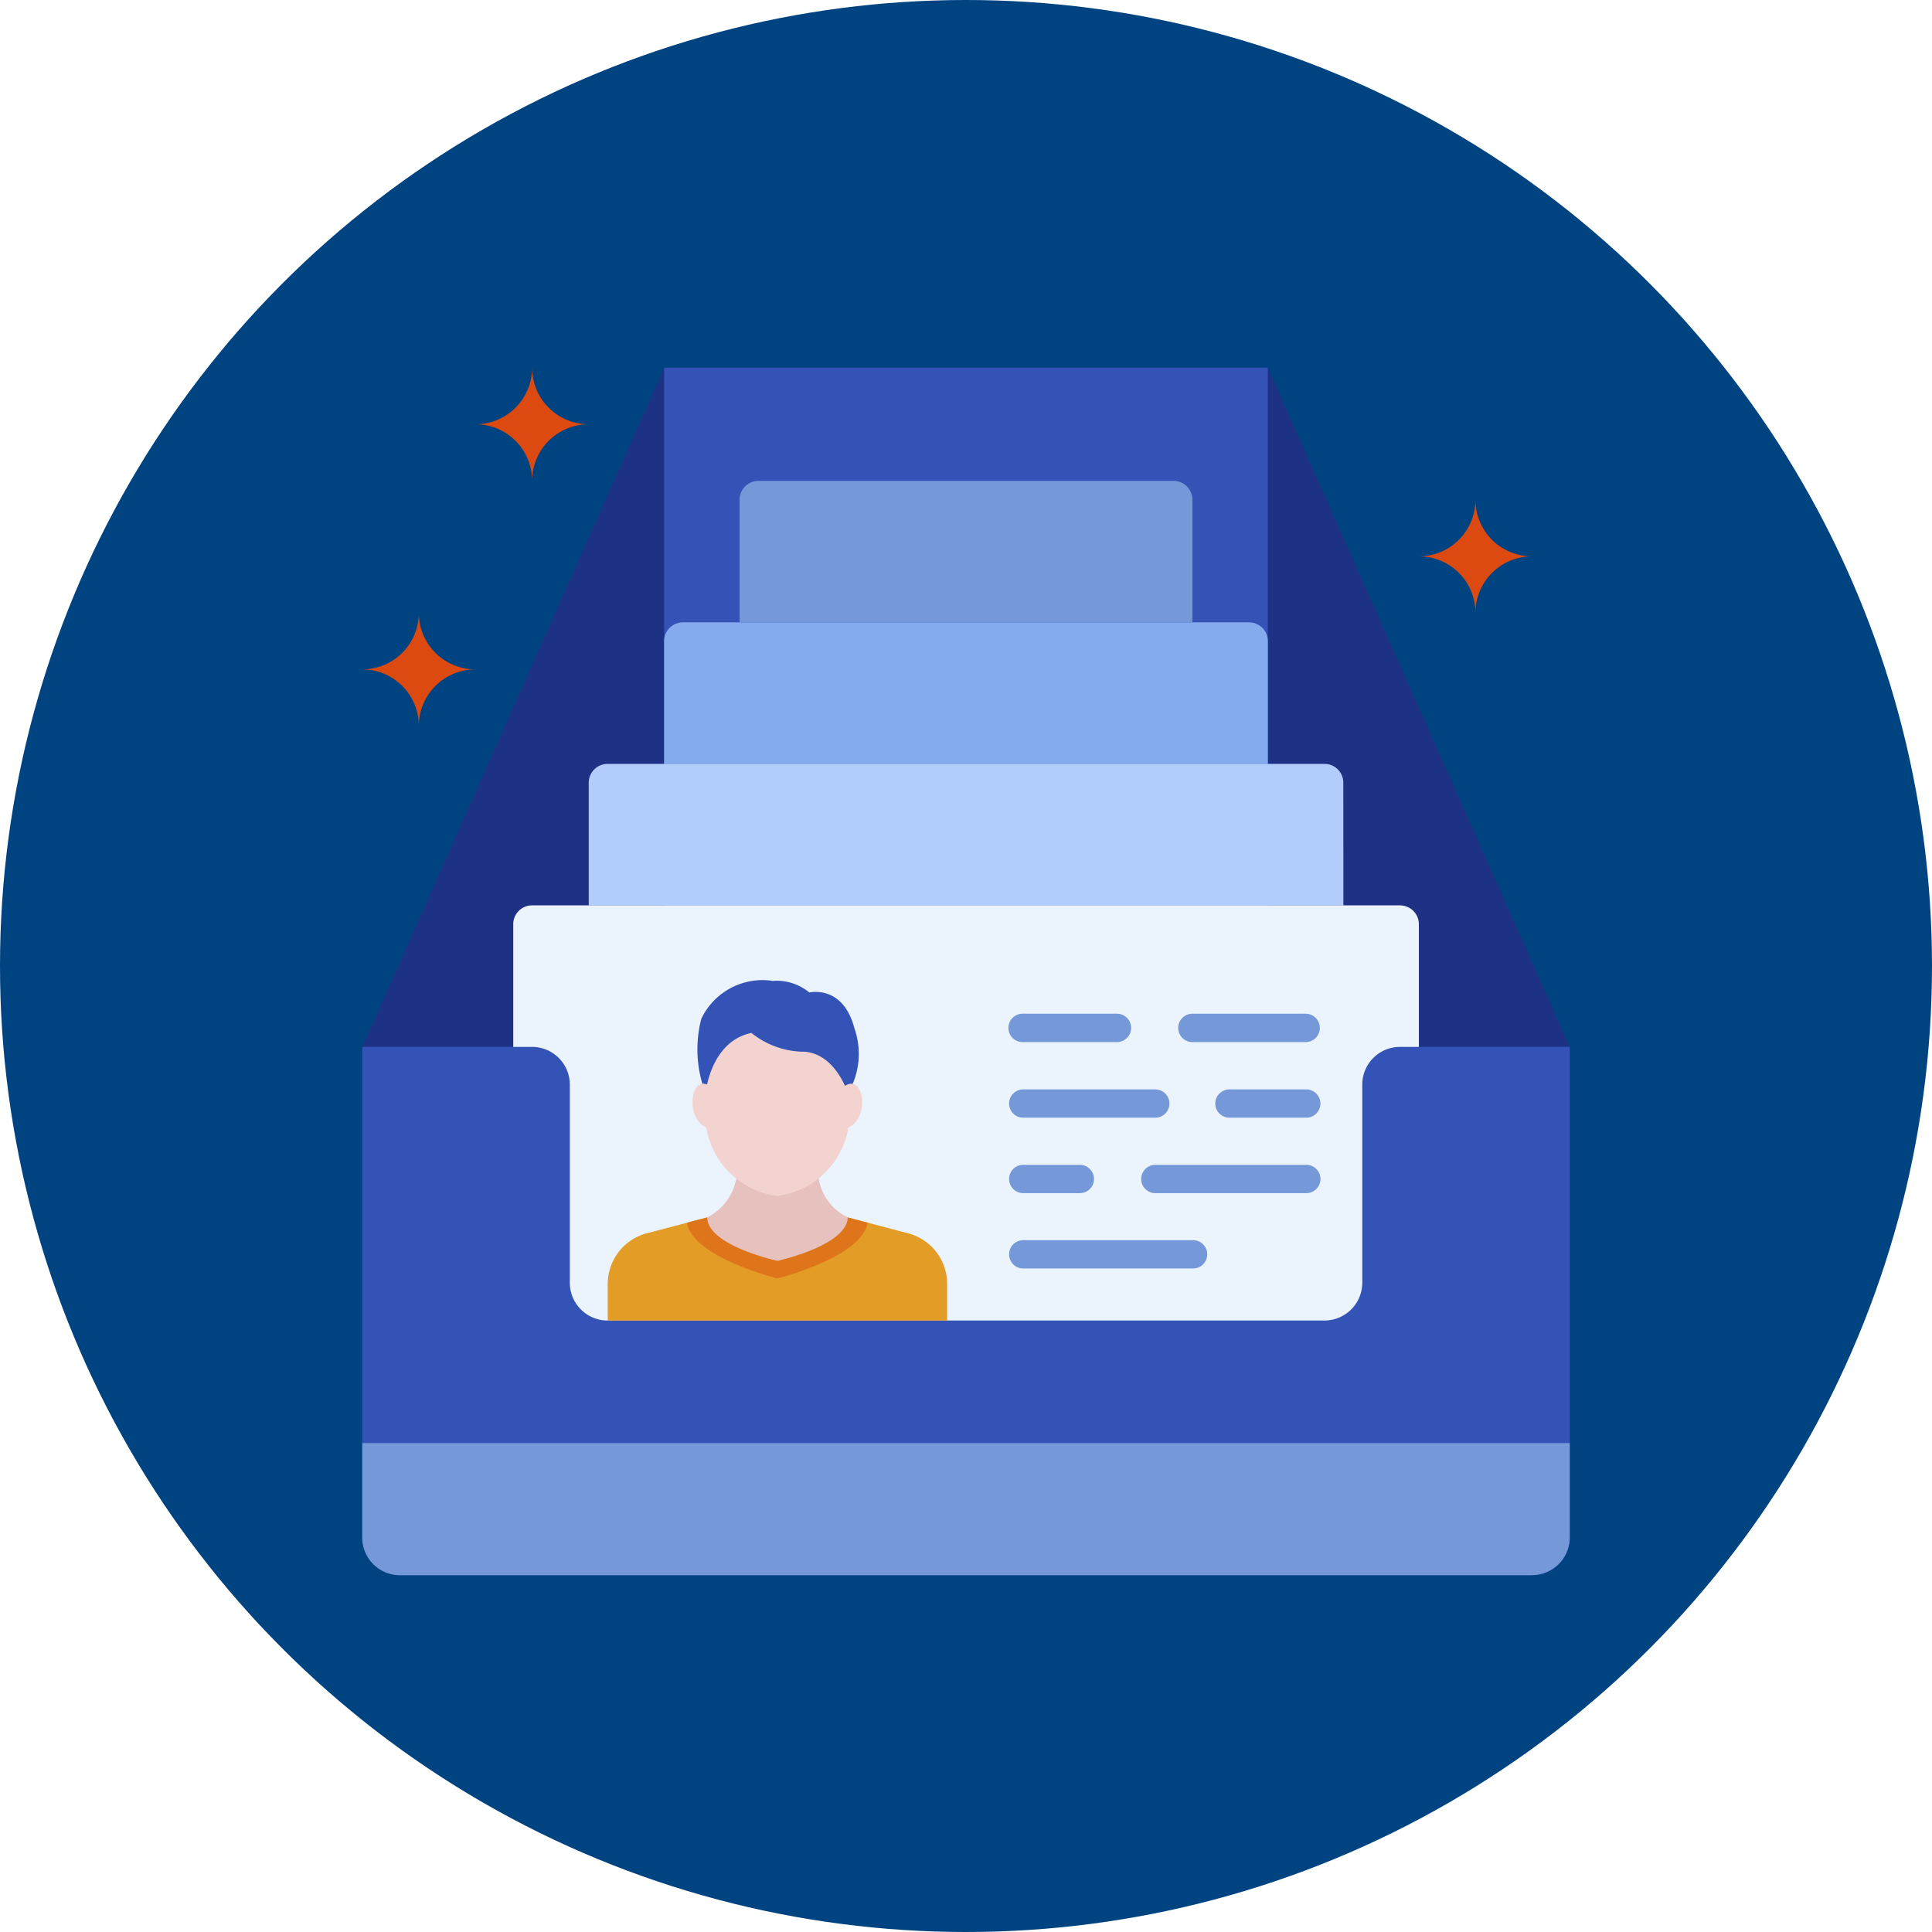
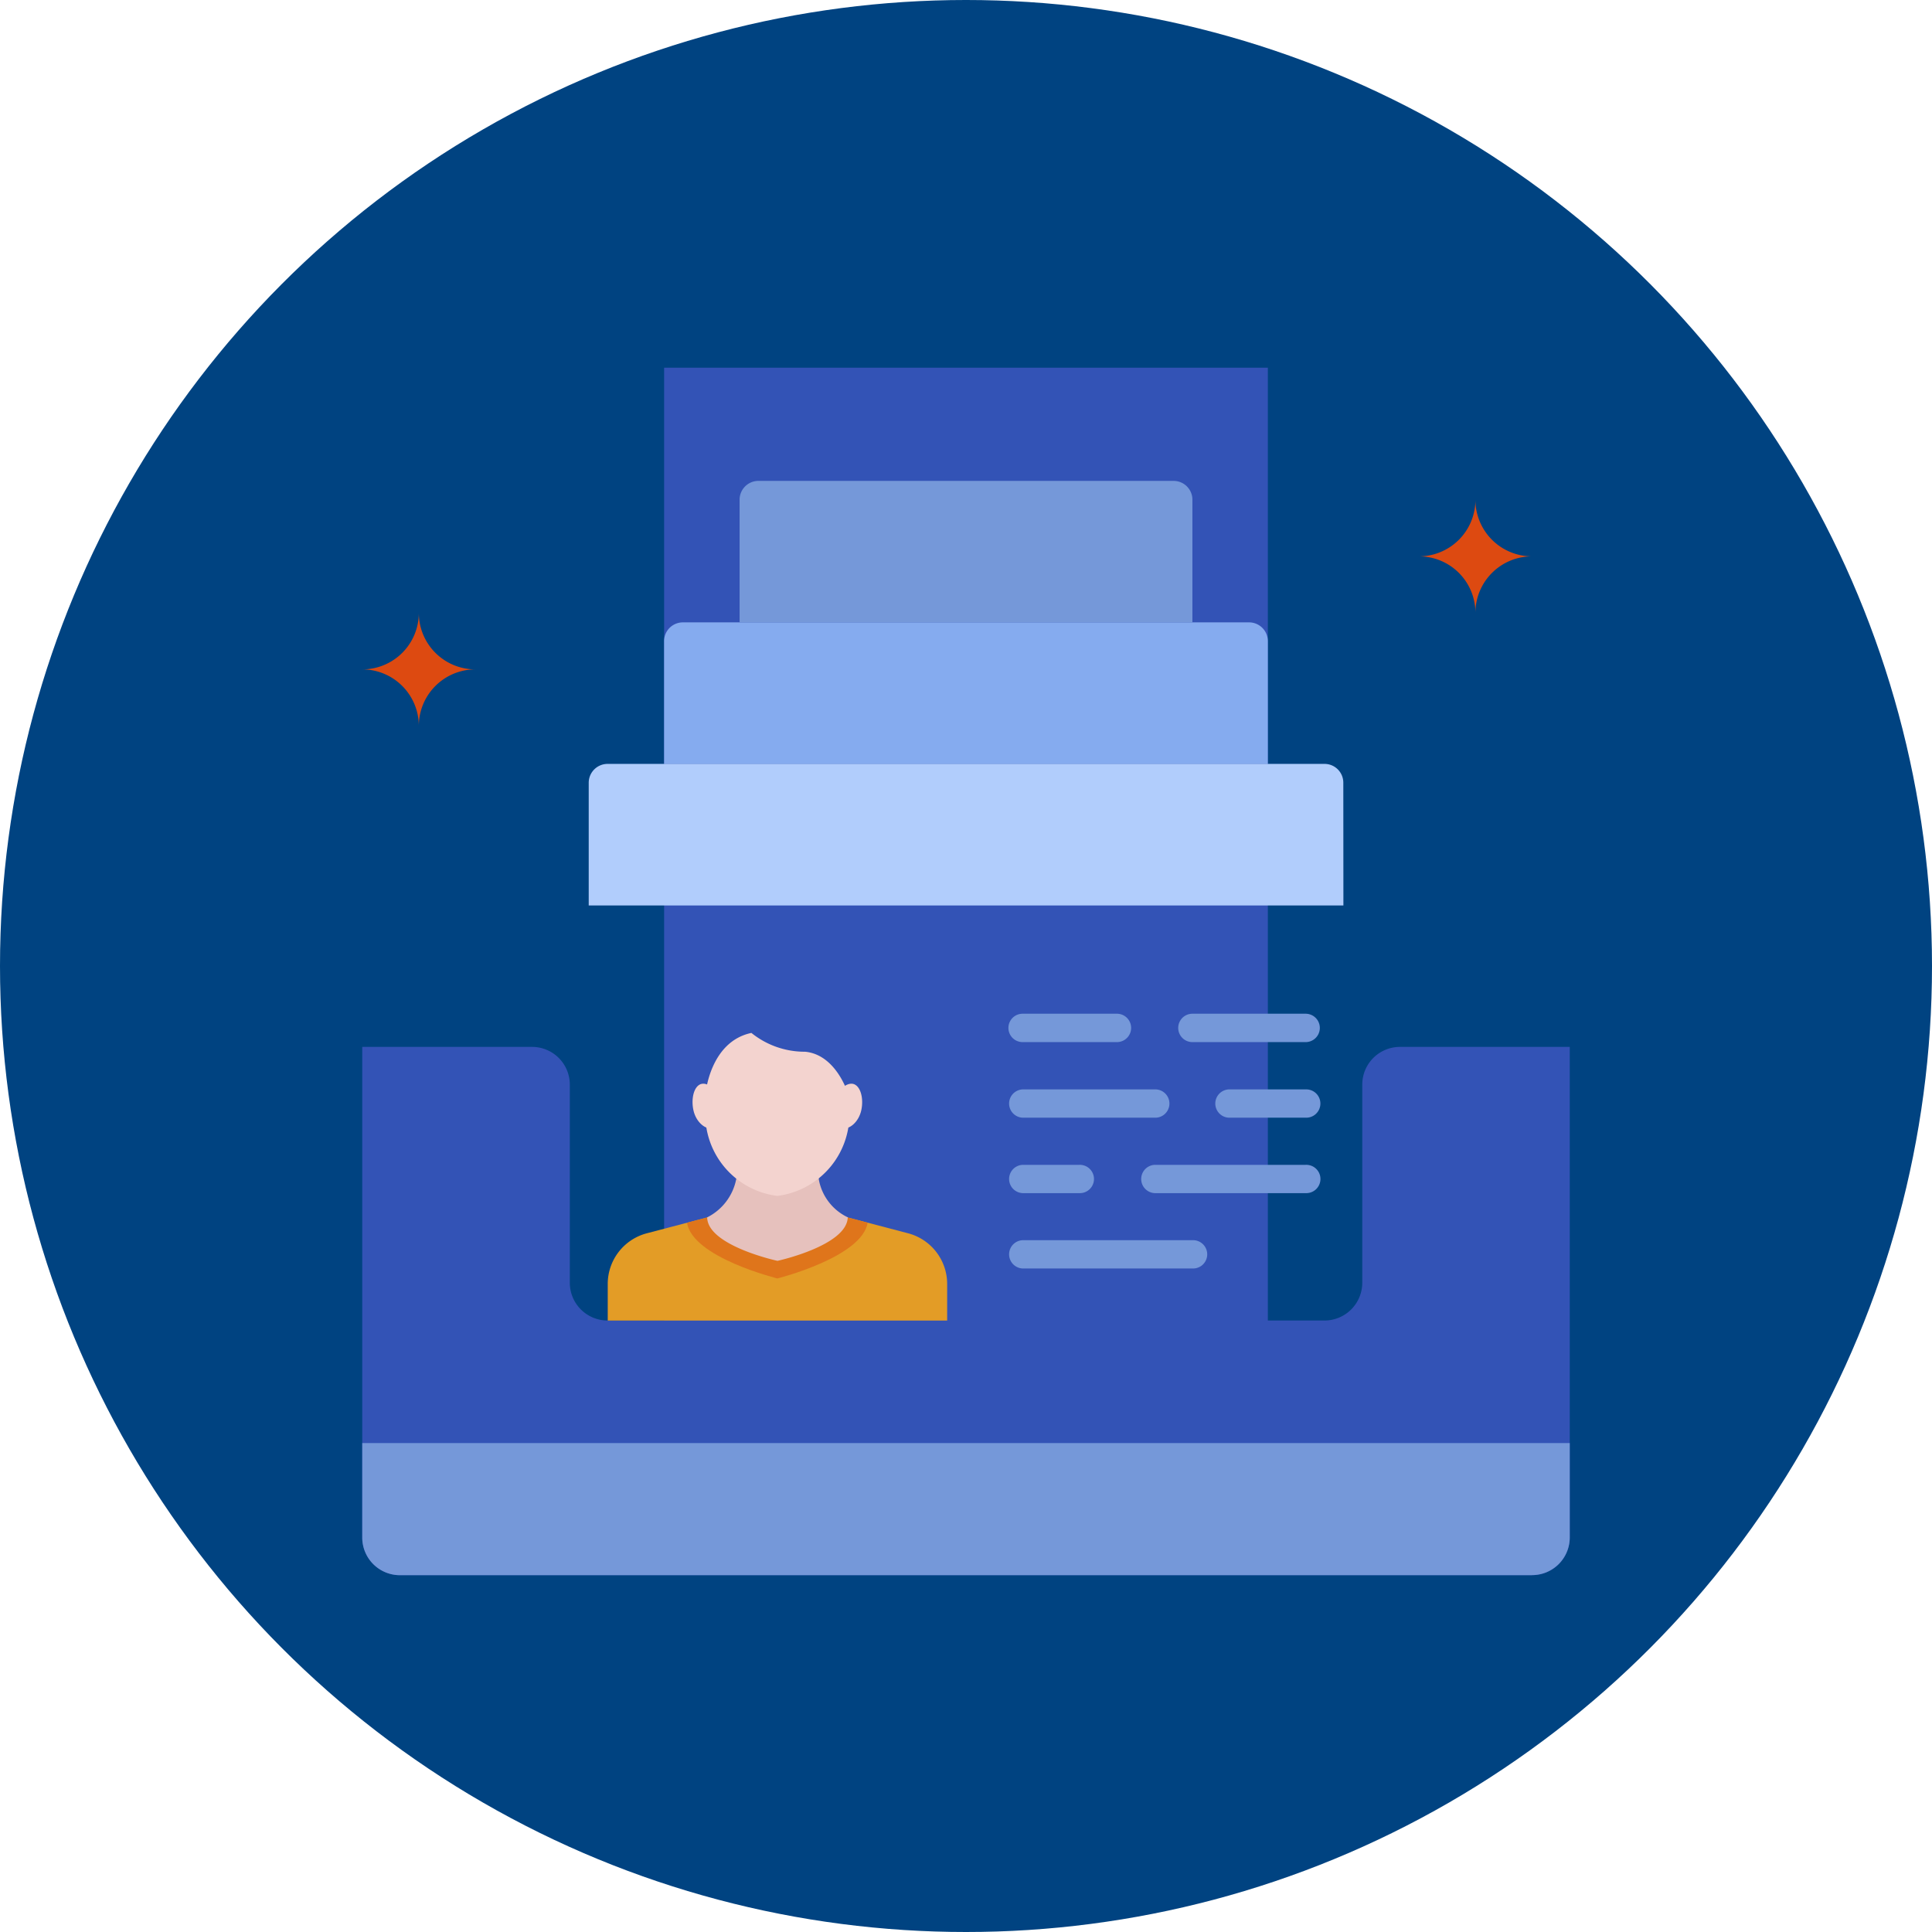
<svg xmlns="http://www.w3.org/2000/svg" width="64" height="64" viewBox="0 0 64 64">
  <defs>
    <clipPath id="clip-path">
      <rect id="Rectangle_10279" data-name="Rectangle 10279" width="40" height="40" fill="none" />
    </clipPath>
  </defs>
  <g id="Group_4216" data-name="Group 4216" transform="translate(0 -40)">
    <circle id="Ellipse_52" data-name="Ellipse 52" cx="32" cy="32" r="32" transform="translate(0 40)" fill="#004381" />
    <g id="Group_4164" data-name="Group 4164" transform="translate(12 52.18)">
      <g id="Group_4163" data-name="Group 4163" clip-path="url(#clip-path)">
-         <path id="Path_2449" data-name="Path 2449" d="M40,22.5V38.752A1.248,1.248,0,0,1,38.752,40H1.251A1.248,1.248,0,0,1,0,38.752V22.5L10,0H30Z" fill="#1d3285" />
        <rect id="Rectangle_10278" data-name="Rectangle 10278" width="19.999" height="39.978" transform="translate(10)" fill="#3353b6" />
        <path id="Path_2450" data-name="Path 2450" d="M41.333,22.689h-20V18.624A.622.622,0,0,1,21.96,18H40.71a.622.622,0,0,1,.623.623Z" transform="translate(-11.334 -9.563)" fill="#85abef" />
        <path id="Path_2451" data-name="Path 2451" d="M41.666,12.689h-15V8.624A.624.624,0,0,1,27.292,8H41.043a.623.623,0,0,1,.623.623Z" transform="translate(-14.166 -4.25)" fill="#7598d9" />
        <path id="Path_2452" data-name="Path 2452" d="M41,32.689H16V28.627A.625.625,0,0,1,16.625,28H40.374a.622.622,0,0,1,.623.626Z" transform="translate(-8.498 -14.875)" fill="#b1cdfc" />
-         <path id="Path_2453" data-name="Path 2453" d="M40.67,53.626h-30v-15A.622.622,0,0,1,11.293,38H40.044a.625.625,0,0,1,.626.626Z" transform="translate(-5.668 -20.188)" fill="#ebf3fd" />
        <path id="Path_2454" data-name="Path 2454" d="M51.762,62.6H46.137a.469.469,0,0,1,0-.937h5.625a.469.469,0,1,1,0,.937" transform="translate(-24.262 -32.76)" fill="#7598d9" />
        <path id="Path_2455" data-name="Path 2455" d="M60.469,57.271h-5a.469.469,0,0,1,0-.937h5a.469.469,0,1,1,0,.937" transform="translate(-29.218 -29.927)" fill="#7598d9" />
        <path id="Path_2456" data-name="Path 2456" d="M48.011,57.271H46.137a.469.469,0,0,1,0-.937h1.874a.469.469,0,1,1,0,.937" transform="translate(-24.262 -29.927)" fill="#7598d9" />
        <path id="Path_2457" data-name="Path 2457" d="M63.3,51.939H60.8a.469.469,0,1,1,0-.937h2.5a.469.469,0,1,1,0,.937" transform="translate(-32.051 -27.094)" fill="#7598d9" />
        <path id="Path_2458" data-name="Path 2458" d="M50.51,51.939H46.137a.469.469,0,0,1,0-.937H50.51a.469.469,0,1,1,0,.937" transform="translate(-24.262 -27.094)" fill="#7598d9" />
        <path id="Path_2459" data-name="Path 2459" d="M61.886,46.6H58.136a.47.47,0,0,1,0-.94h3.751a.47.47,0,1,1,0,.94" transform="translate(-30.636 -24.259)" fill="#7598d9" />
        <path id="Path_2460" data-name="Path 2460" d="M49.262,46.6H46.137a.47.47,0,0,1,0-.94h3.125a.47.47,0,0,1,0,.94" transform="translate(-24.262 -24.259)" fill="#7598d9" />
        <path id="Path_2461" data-name="Path 2461" d="M33.127,49.249v6.564a1.253,1.253,0,0,1-1.251,1.251H8.127a1.251,1.251,0,0,1-1.251-1.251V49.249A1.25,1.25,0,0,0,5.624,48H0V64.252A1.248,1.248,0,0,0,1.251,65.5h37.5A1.248,1.248,0,0,0,40,64.252V48H34.375a1.248,1.248,0,0,0-1.248,1.248" transform="translate(0 -25.5)" fill="#3353b6" />
        <path id="Path_2462" data-name="Path 2462" d="M27.295,60.577l-2-.525H20.633l-2,.525a1.736,1.736,0,0,0-1.291,1.675v1.215H28.586V62.252a1.736,1.736,0,0,0-1.291-1.675" transform="translate(-9.21 -31.902)" fill="#e39c26" />
        <path id="Path_2463" data-name="Path 2463" d="M25.943,62.072s2.8-.7,2.991-1.846l-.662-.174H23.614l-.665.174c.18,1.154,2.994,1.846,2.994,1.846" transform="translate(-12.191 -31.902)" fill="#df751b" />
        <path id="Path_2464" data-name="Path 2464" d="M26.7,59.3s-2.316-.5-2.329-1.44a1.806,1.806,0,0,0,.961-1.26c.015-.082.028-.592.037-.671l2.664,0c.009.088.024.616.043.711a1.728,1.728,0,0,0,.952,1.218C29,58.8,26.7,59.3,26.7,59.3" transform="translate(-12.945 -29.713)" fill="#e6c1bd" />
        <path id="Path_2465" data-name="Path 2465" d="M26.645,45.833a2.728,2.728,0,0,1,2.374,2.976,2.726,2.726,0,0,1-2.374,2.975,2.724,2.724,0,0,1-2.374-2.975,2.726,2.726,0,0,1,2.374-2.976" transform="translate(-12.894 -24.348)" fill="#f3d3cf" />
        <path id="Path_2466" data-name="Path 2466" d="M28.644,47.056a2.553,2.553,0,0,0,.214-2.154c-.381-1.455-1.493-1.184-1.493-1.184a1.691,1.691,0,0,0-1.208-.384,2.244,2.244,0,0,0-2.371,1.257,4.042,4.042,0,0,0,.143,2.466s.147-1.712,1.517-2a2.811,2.811,0,0,0,1.782.623c1.031.1,1.416,1.382,1.416,1.382" transform="translate(-12.555 -23.02)" fill="#3353b6" />
        <path id="Path_2467" data-name="Path 2467" d="M23.64,50.605c.253-.052.589.281.674.672s-.049.744-.3.8-.562-.208-.647-.6.021-.818.275-.873" transform="translate(-12.397 -26.881)" fill="#f3d3cf" />
        <path id="Path_2468" data-name="Path 2468" d="M33.889,50.605c-.25-.052-.586.281-.672.672s.049.744.3.8.562-.208.647-.6-.025-.818-.278-.873" transform="translate(-17.632 -26.881)" fill="#f3d3cf" />
        <path id="Path_2469" data-name="Path 2469" d="M38.752,80.376H1.251A1.248,1.248,0,0,1,0,79.127V76H40v3.125a1.248,1.248,0,0,1-1.248,1.248" transform="translate(0 -40.376)" fill="#7598d9" />
-         <path id="Path_2470" data-name="Path 2470" d="M8,1.874A1.877,1.877,0,0,1,9.878,3.751a1.873,1.873,0,0,1,1.874-1.877A1.87,1.87,0,0,1,9.878,0,1.875,1.875,0,0,1,8,1.874" transform="translate(-4.25)" fill="#dd4a11" />
        <path id="Path_2471" data-name="Path 2471" d="M74.668,11.206a1.87,1.87,0,0,1,1.874,1.874,1.873,1.873,0,0,1,1.877-1.874,1.875,1.875,0,0,1-1.877-1.877,1.873,1.873,0,0,1-1.874,1.877" transform="translate(-39.667 -4.956)" fill="#dd4a11" />
        <path id="Path_2472" data-name="Path 2472" d="M0,19.2a1.875,1.875,0,0,1,1.874,1.877A1.875,1.875,0,0,1,3.751,19.2,1.873,1.873,0,0,1,1.874,17.33,1.872,1.872,0,0,1,0,19.2" transform="translate(0 -9.206)" fill="#dd4a11" />
      </g>
    </g>
  </g>
</svg>